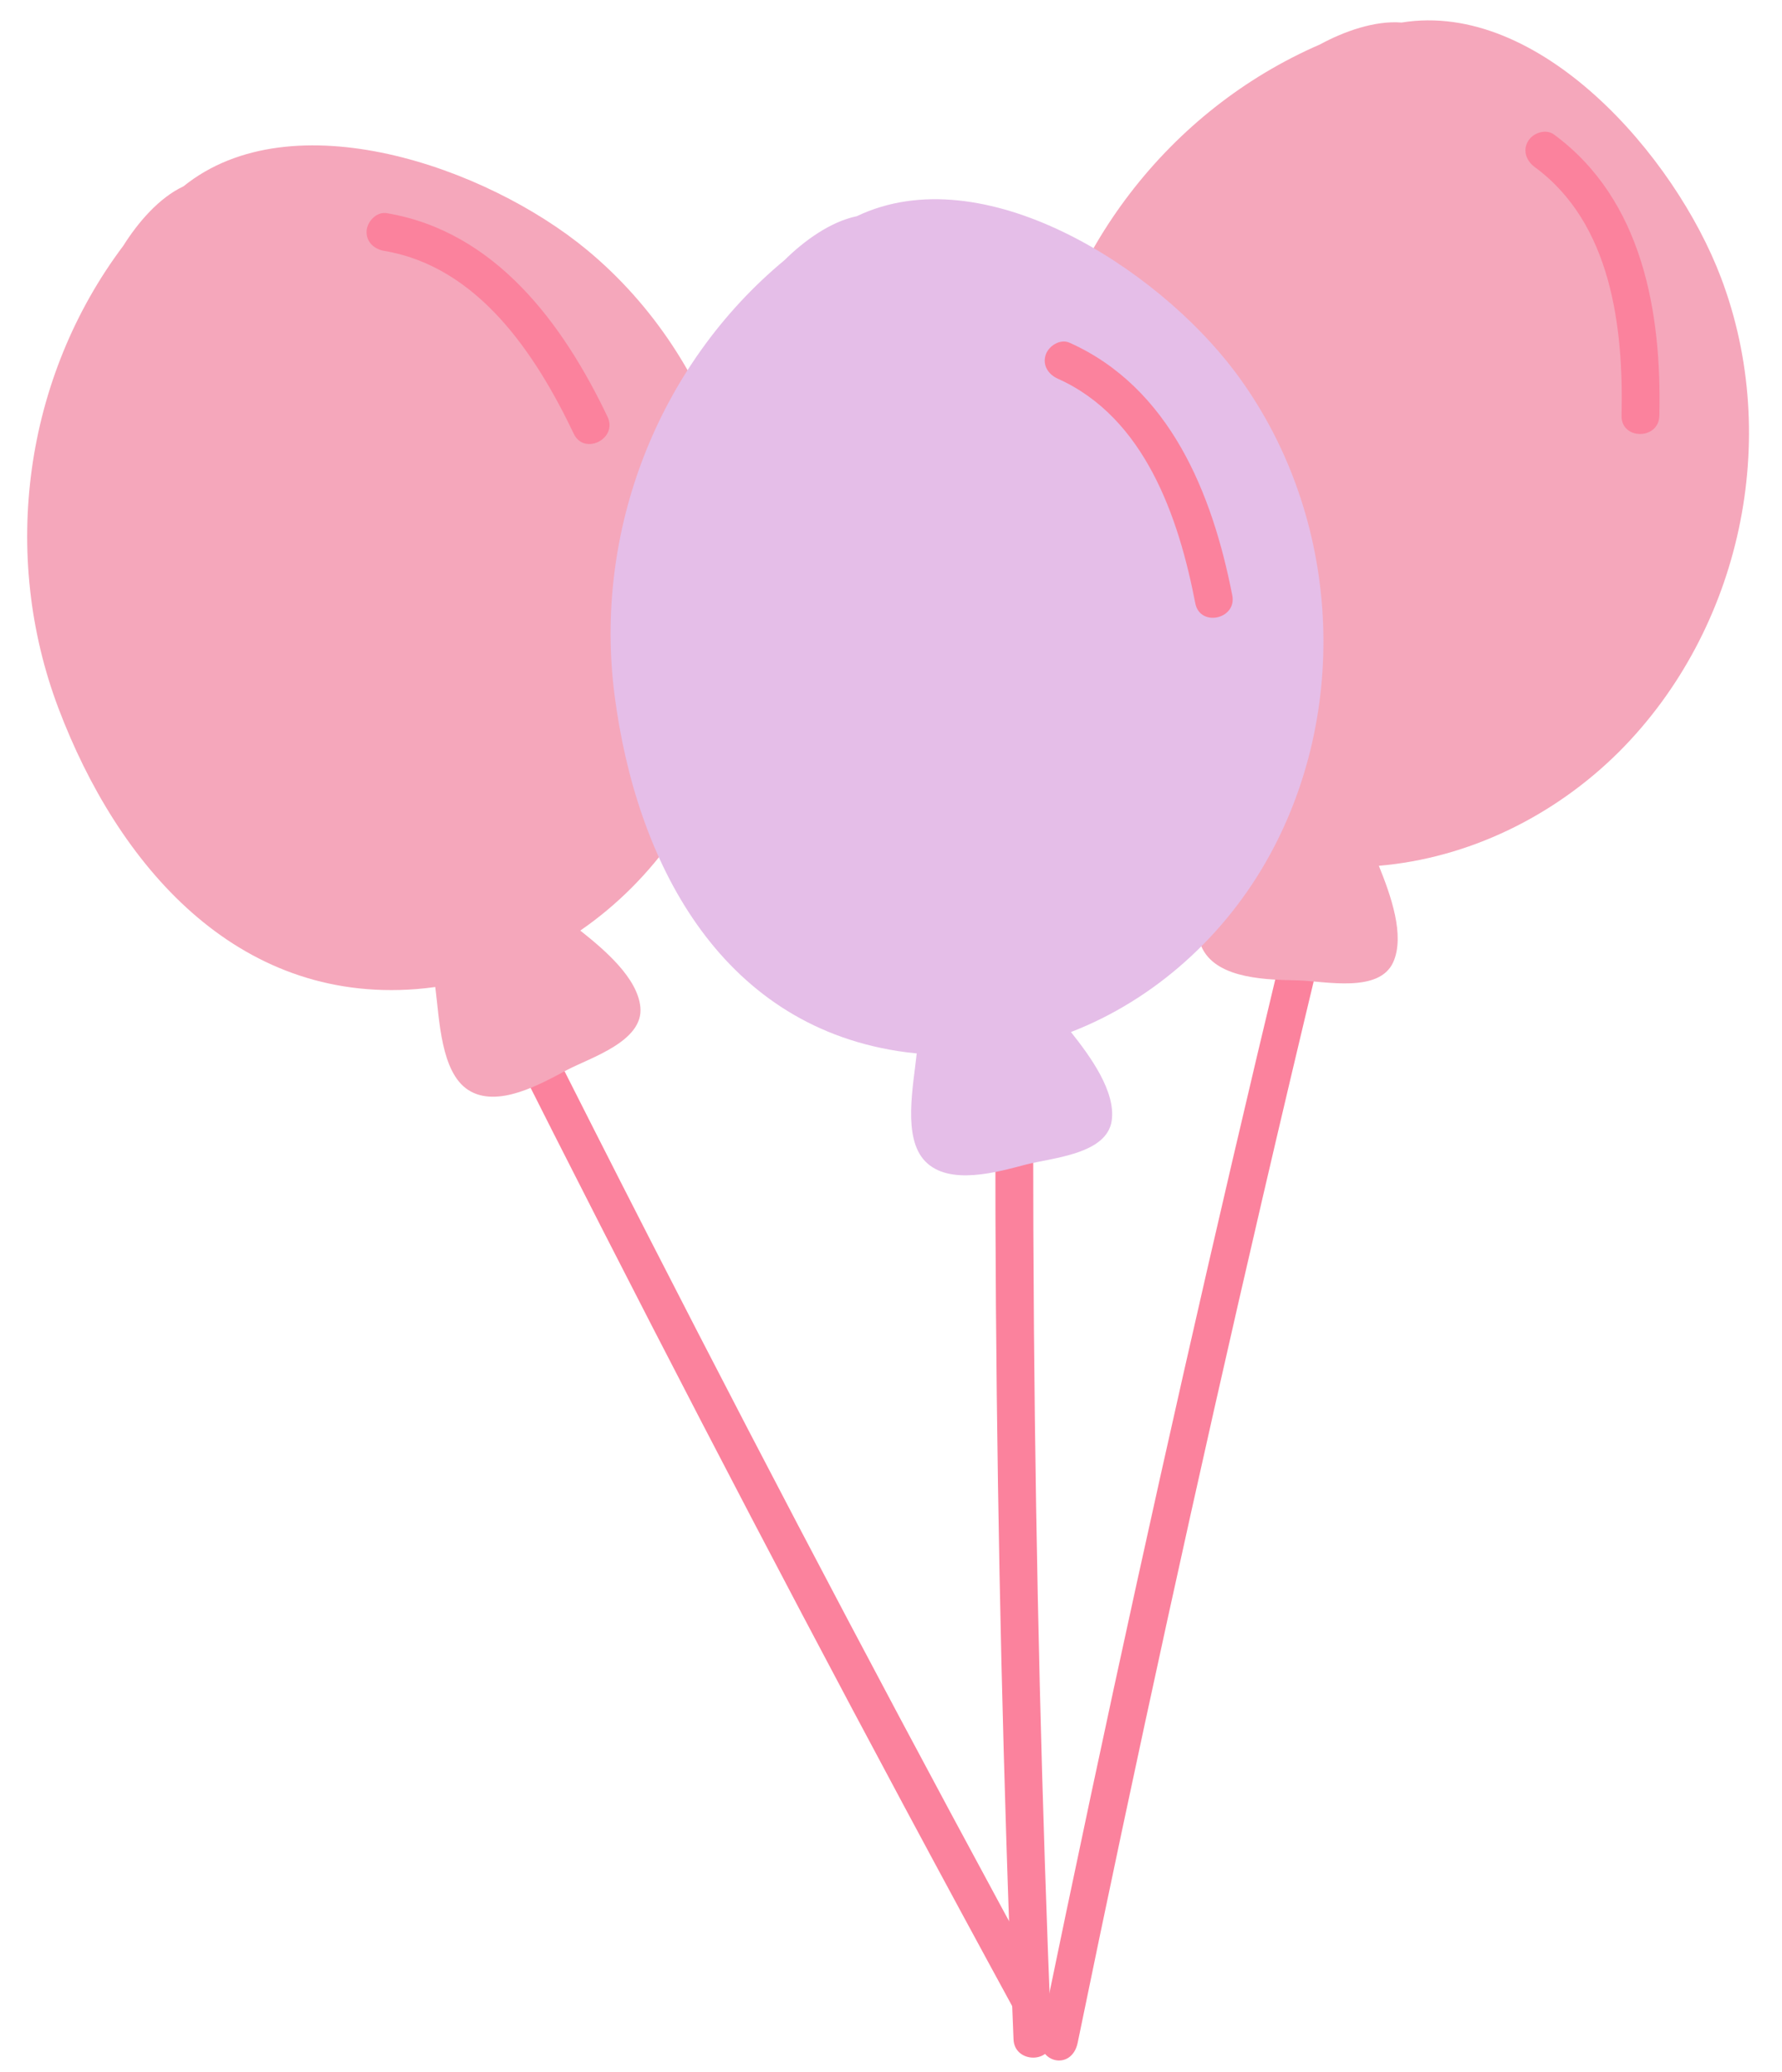
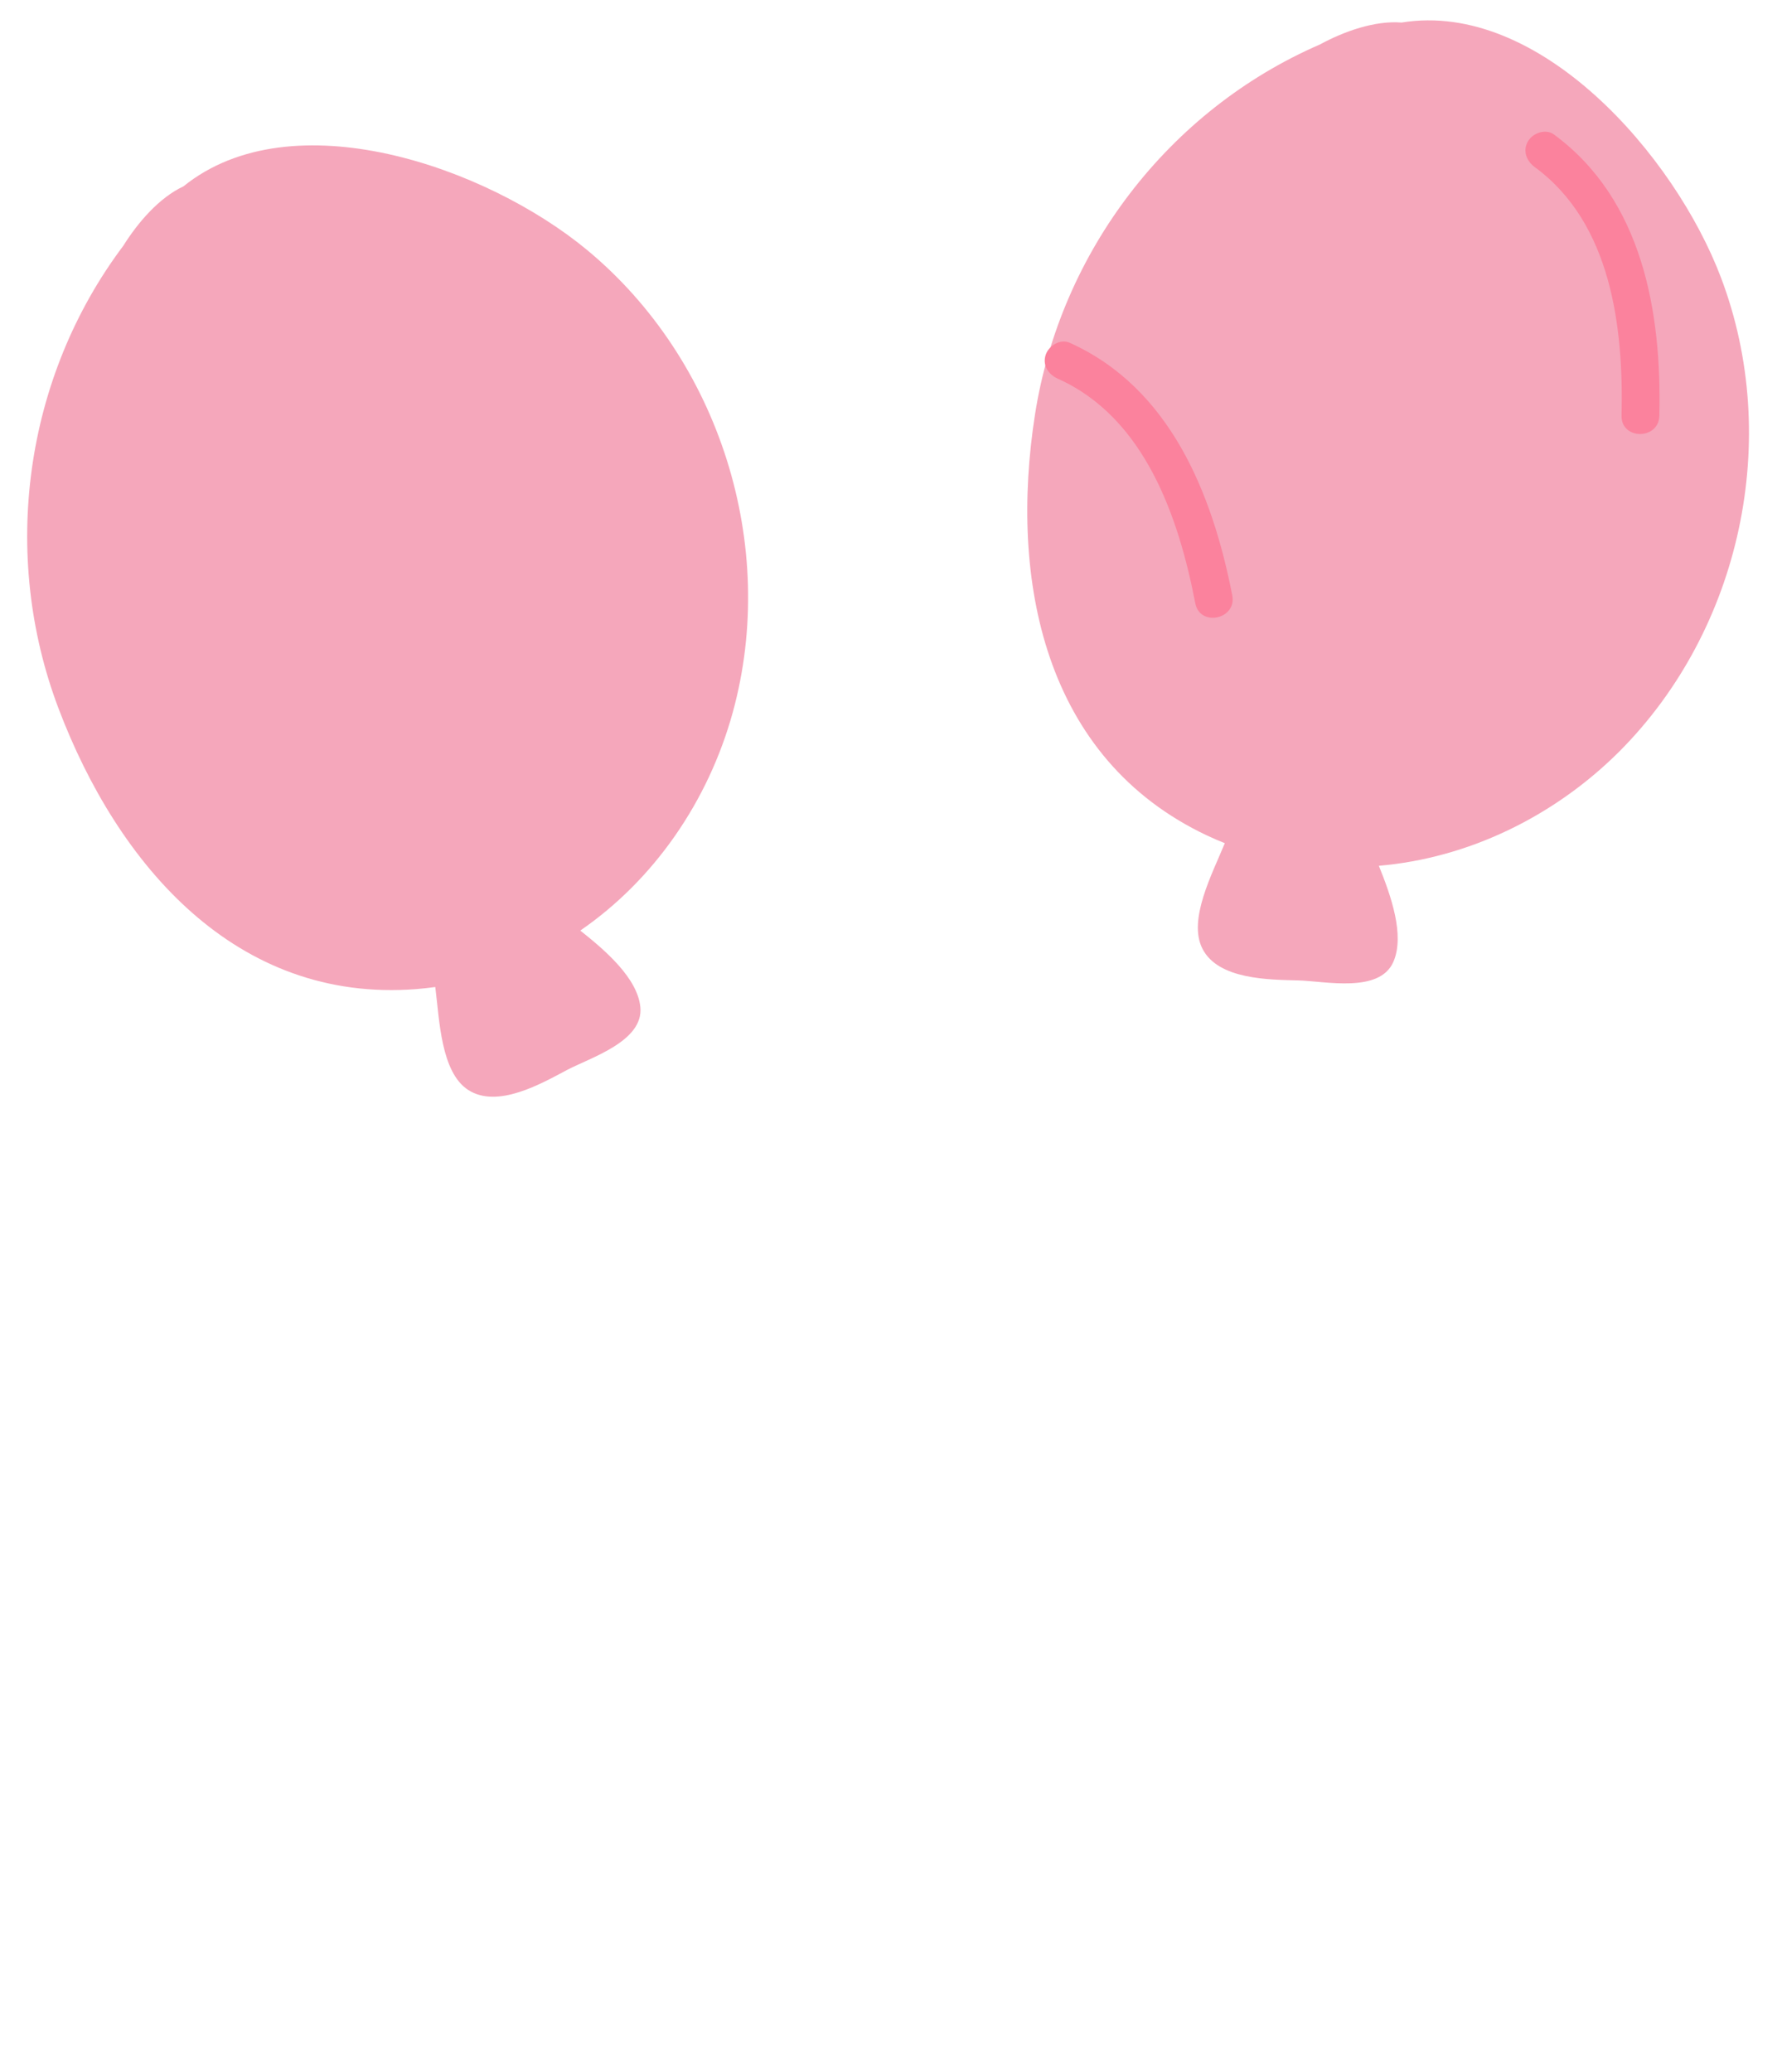
<svg xmlns="http://www.w3.org/2000/svg" fill="#000000" height="497" preserveAspectRatio="xMidYMid meet" version="1" viewBox="-0.1 0.4 427.6 497.0" width="427.6" zoomAndPan="magnify">
  <g data-name="Layer 1">
    <g id="change1_1">
-       <path d="M248,319.22q-.19-24-.19-48.07c0-5.84-9.07-5.85-9.07,0q-.06,85.25,2.63,170.47.75,24,1.73,48c.24,5.82,9.32,5.85,9.08,0Q248.7,404.48,248,319.22Z" fill="#fb829d" />
-     </g>
+       </g>
    <g id="change1_2">
-       <path d="M302.9,287.59q6.63-28.51,13.48-57c1.66-6.92-7.16-9-8.83-2.12q-24.27,101-45.87,202.52-6.09,28.62-12,57.29c-1.43,6.95,7.39,9.1,8.82,2.12Q279.39,388.75,302.9,287.59Z" fill="#fb829d" />
-     </g>
+       </g>
    <g id="change1_3">
-       <path d="M155.61,297.2Q142.27,271.15,129.14,245c-3.2-6.35-11.31-2.28-8.11,4.08q46.62,92.78,95.66,184.3,13.83,25.8,27.84,51.48c3.4,6.23,11.52,2.18,8.11-4.08Q202.93,389.64,155.61,297.2Z" fill="#fb829d" />
-     </g>
+       </g>
    <g id="change2_1">
      <path d="M412.86,67C401.79,37.72,369.3.41,336.21,5.81c-6.4-.52-13.79,2.11-19.57,5.25-36.33,15.74-62.29,49.75-68.39,88.79-6.17,39.53,2,82.49,41.34,101,1.39.66,2.8,1.25,4.21,1.82-3,7.34-8.94,18.4-5.35,25.35,3.81,7.4,15.95,7.38,23,7.57,6.46.18,19.41,3.12,22.77-4.4,2.84-6.37-.58-16-3.46-23.1,21.38-1.82,42-11.74,57.74-27.45C417.7,151.35,427.5,105.6,412.86,67Z" fill="#f5a7bb" />
    </g>
    <g id="change2_2">
      <path d="M140.76,60.36C116.69,40.43,70,24.05,43.91,45.11,38.09,47.82,33,53.76,29.49,59.35,5.7,91-.06,133.39,13.94,170.34c14.18,37.41,42.53,70.71,85.85,67.33,1.54-.12,3-.3,4.56-.5,1,7.86,1.33,20.41,7.88,24.68,7,4.55,17.51-1.47,23.71-4.77,5.71-3,18.42-6.89,17.62-15.09-.68-6.94-8.41-13.61-14.42-18.36,17.68-12.15,30.73-31,36.61-52.41C186.69,131.33,172.59,86.72,140.76,60.36Z" fill="#f5a7bb" />
    </g>
    <g id="change3_1">
-       <path d="M296.19,89.51c-18.81-25-60.45-51.7-90.71-37.24-6.28,1.29-12.64,5.88-17.32,10.52C157.7,88.06,142.29,128,147.37,167.18c5.14,39.66,25,78.62,67.95,85.35,1.52.24,3,.42,4.55.57-.81,7.88-3.43,20.17,2,25.84,5.74,6,17.38,2.61,24.17.83,6.25-1.63,19.51-2.44,20.63-10.6.94-6.91-5-15.19-9.79-21.2,20-7.73,37.08-23.05,47.74-42.52C324.46,169.17,321.06,122.51,296.19,89.51Z" fill="#e5bee8" />
-     </g>
+       </g>
    <g id="change1_4">
      <path d="M372.76,32.65c-2-1.45-5.06-.33-6.21,1.63-1.34,2.3-.35,4.75,1.63,6.21C386.6,54,389.49,79,389,100.12c-.13,5.85,8.95,5.85,9.07,0C398.65,75.29,394.06,48.29,372.76,32.65Z" fill="#fb829d" />
    </g>
    <g id="change1_5">
      <path d="M256.54,82.61c-2.23-1-5,.74-5.72,2.9-.83,2.53.65,4.72,2.9,5.73,20.86,9.34,29,33.18,33,53.89,1.11,5.74,10,3.83,8.87-1.91C290.83,118.84,280.66,93.41,256.54,82.61Z" fill="#fb829d" />
    </g>
    <g id="change1_6">
-       <path d="M92.69,51.53c-2.42-.41-4.67,2-4.82,4.24-.16,2.67,1.83,4.41,4.25,4.82,22.54,3.79,36.37,24.82,45.46,43.87,2.51,5.28,10.62,1.19,8.1-4.08C135,78,118.74,55.91,92.69,51.53Z" fill="#fb829d" />
-     </g>
+       </g>
  </g>
</svg>